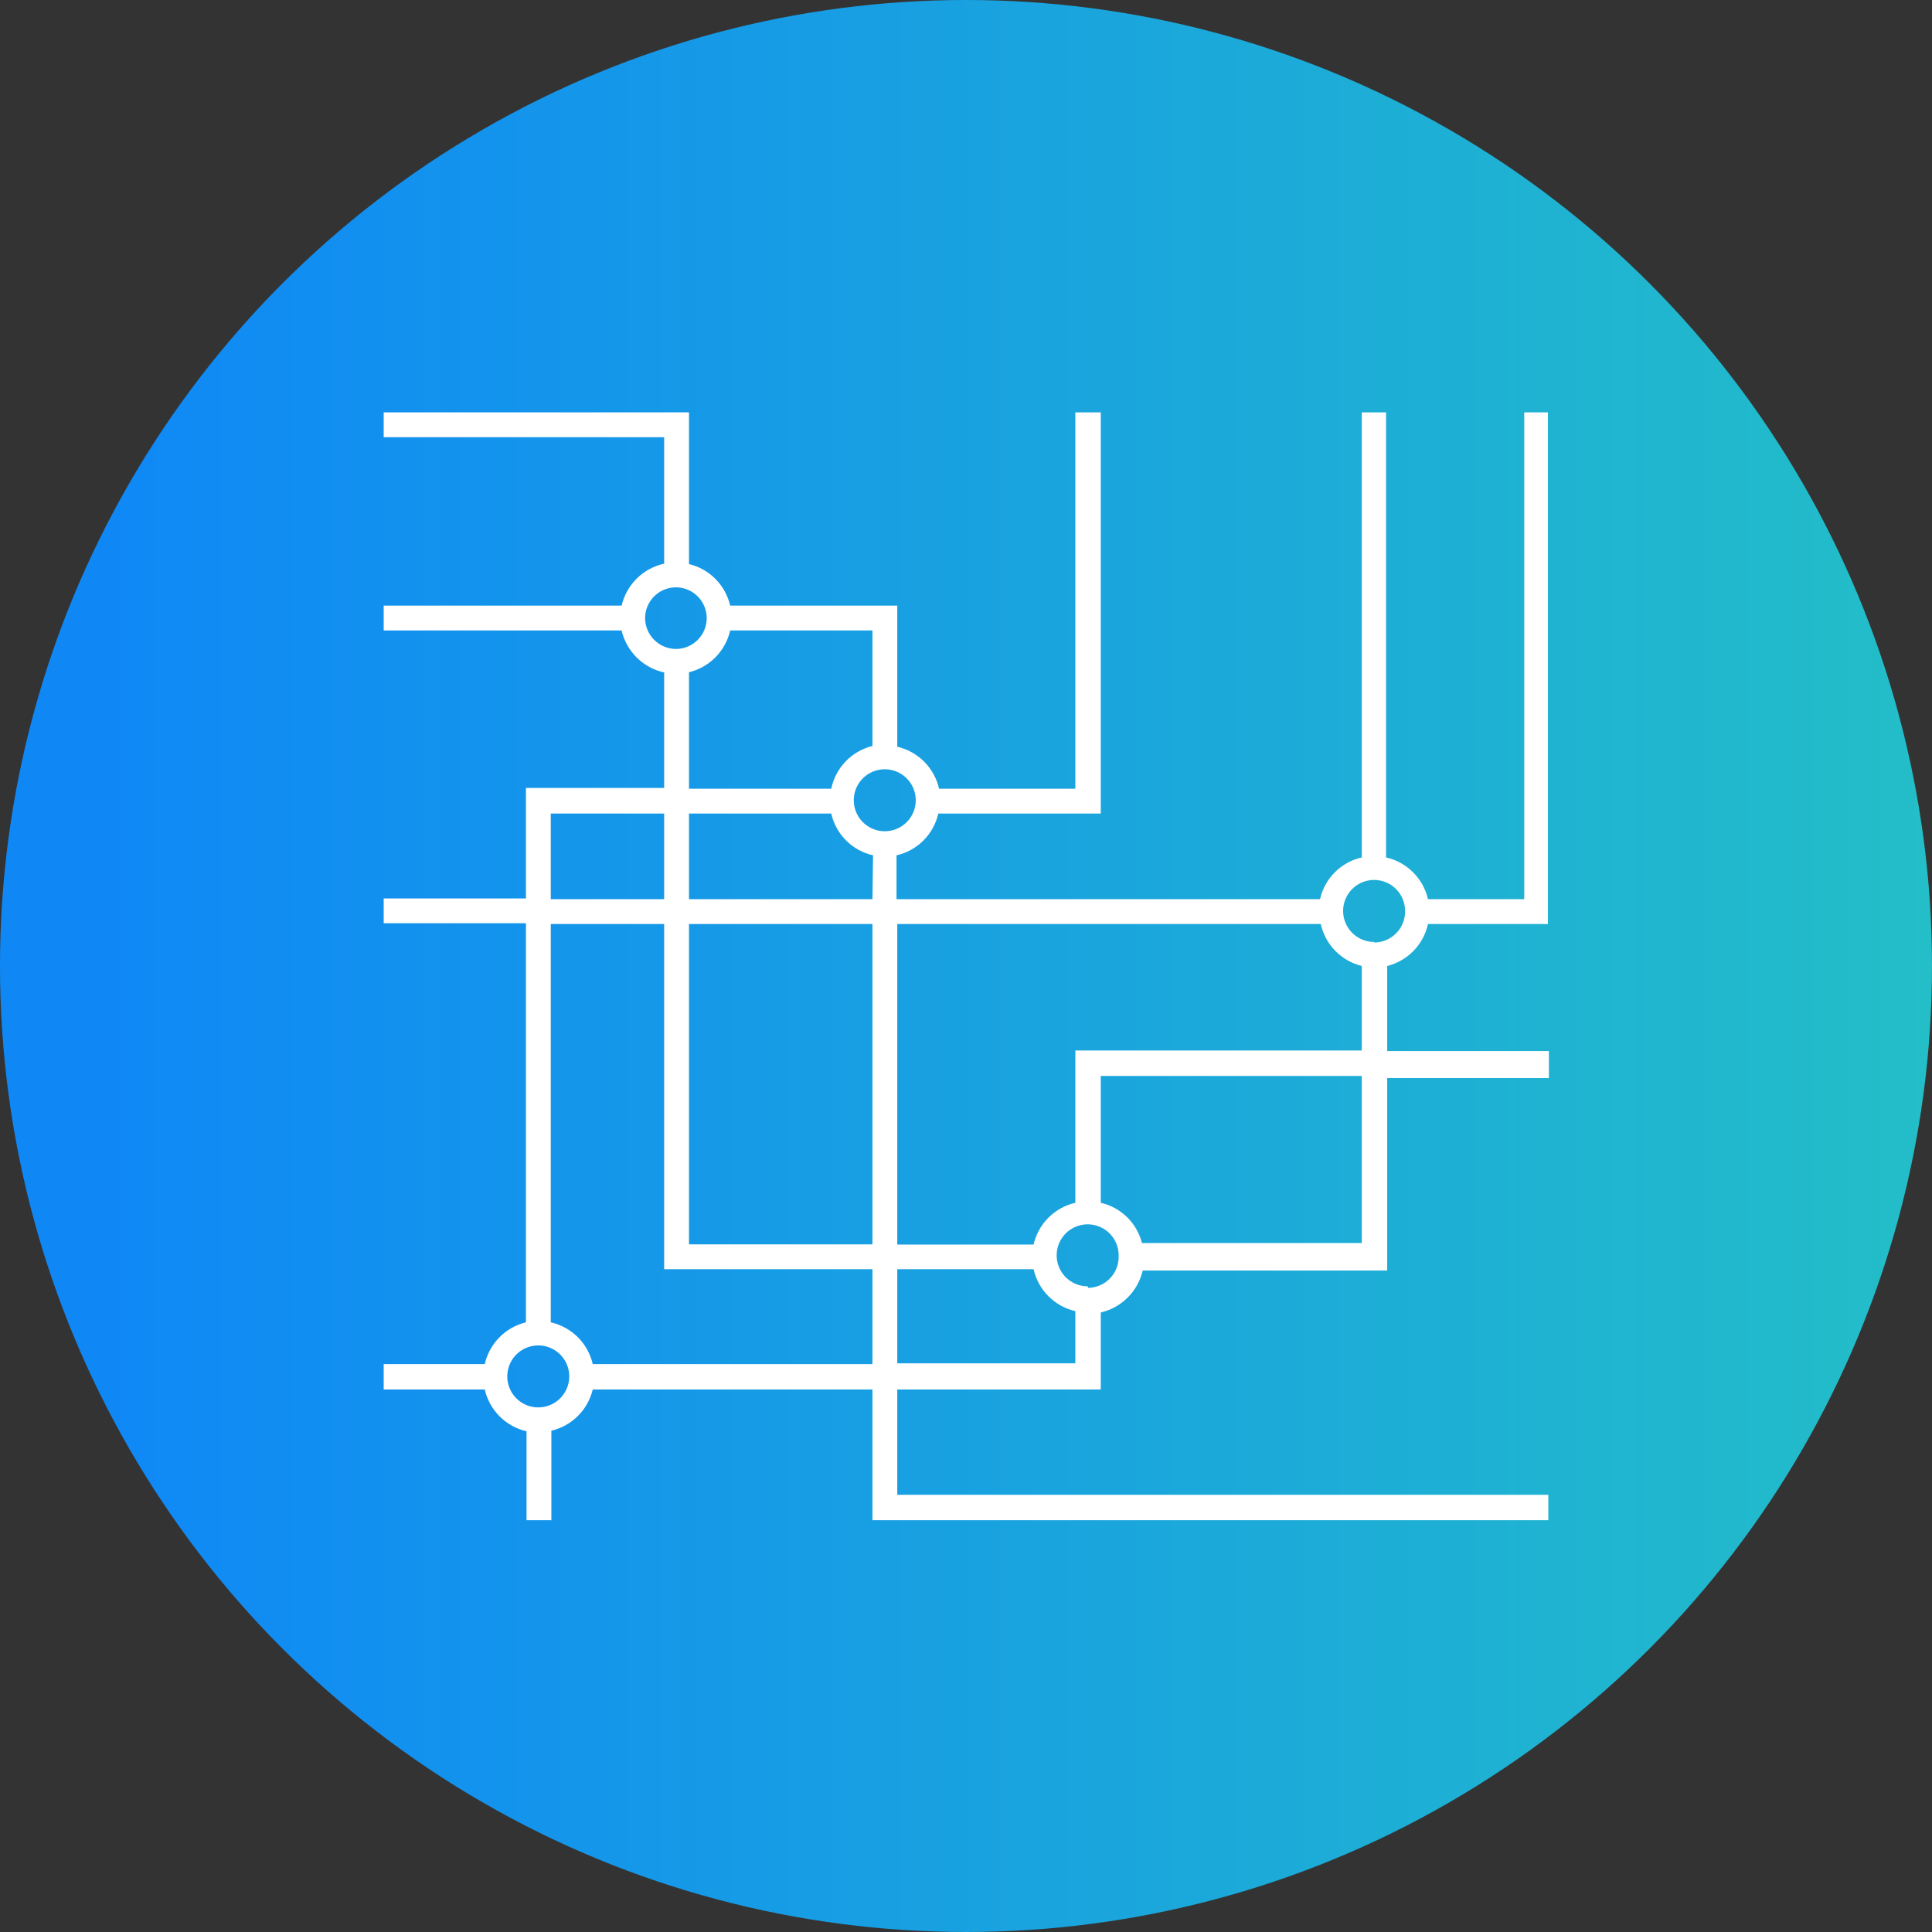
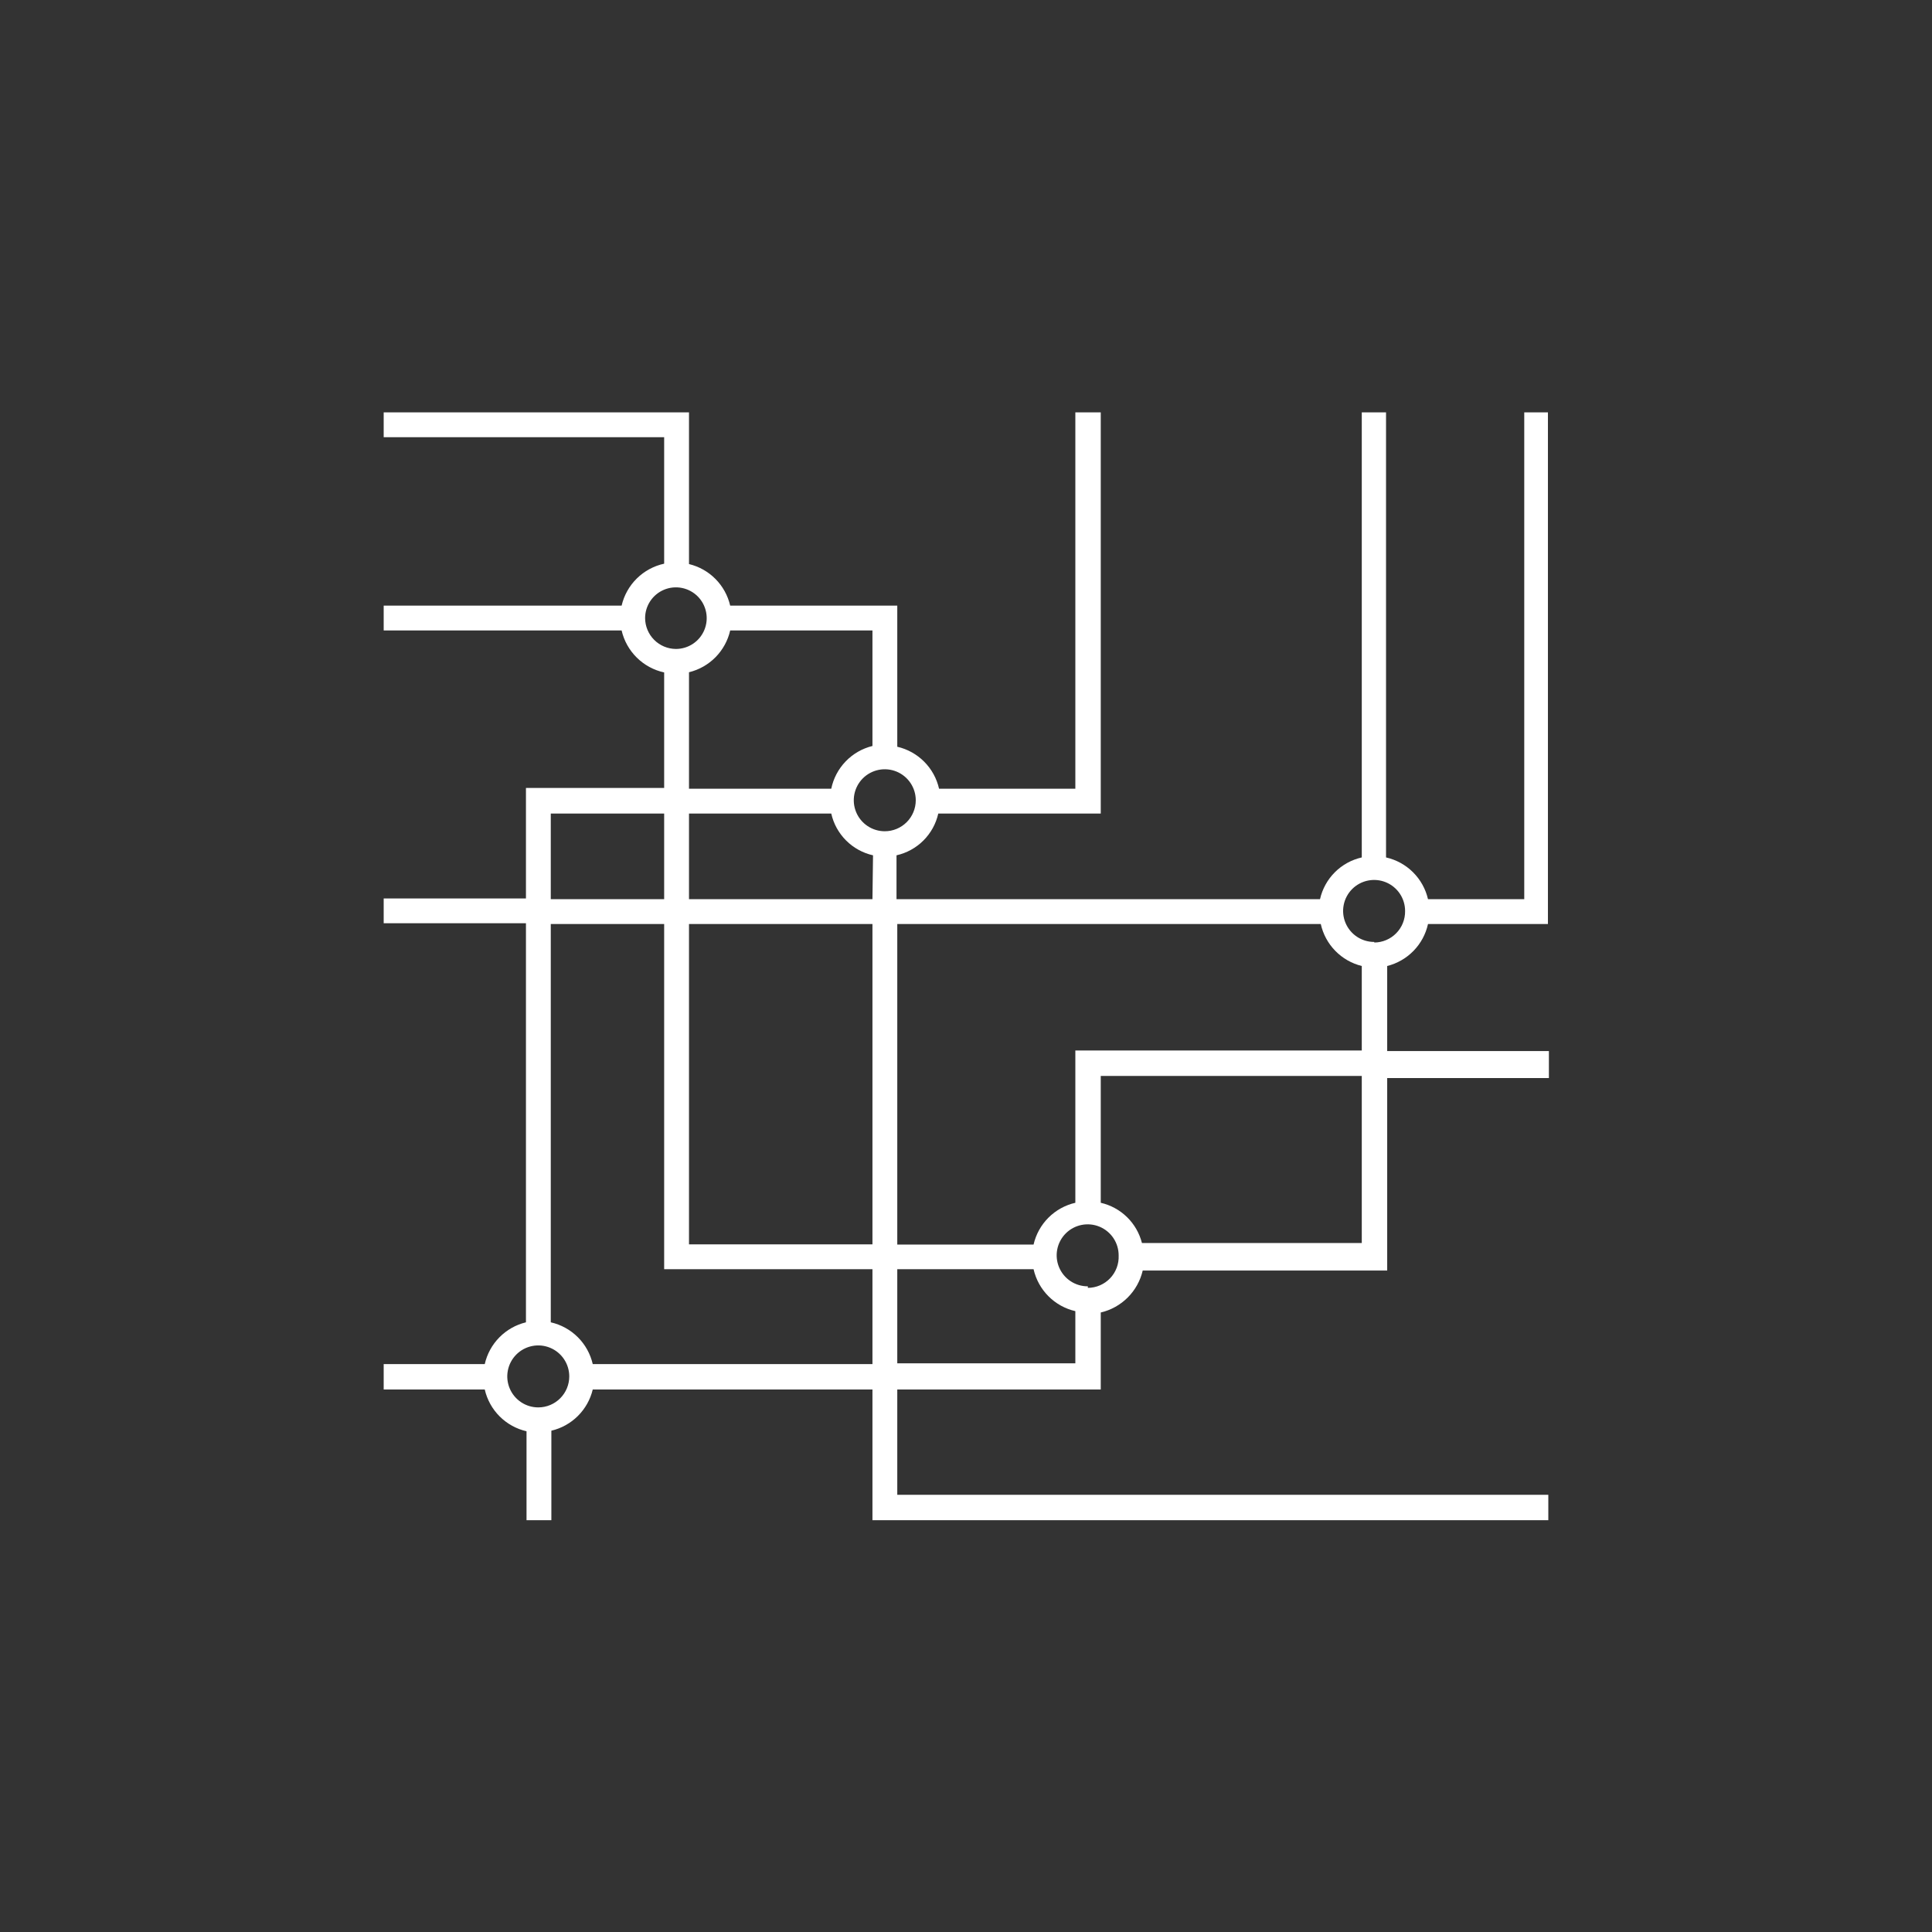
<svg xmlns="http://www.w3.org/2000/svg" width="282" height="282" viewBox="0 0 282 282" fill="none">
  <rect x="0" y="0" width="282" height="282" fill="#333333" stroke="none" />
-   <circle cx="141" cy="141" r="141" fill="url(#paint0_linear)" />
  <path d="M208.435 134.875H225.94V60.191H222.484V131.25H208.435C208.092 129.76 207.335 128.398 206.251 127.319C205.167 126.24 203.801 125.489 202.31 125.153V60.191H198.769V125.153C197.28 125.488 195.917 126.239 194.837 127.318C193.758 128.397 193.007 129.761 192.672 131.25H130.857V124.844C132.346 124.509 133.71 123.758 134.789 122.679C135.868 121.599 136.619 120.236 136.954 118.747H160.669V60.191H156.96V115.122H137.067C136.73 113.63 135.979 112.264 134.901 111.181C133.822 110.097 132.459 109.34 130.969 108.997V88.401H106.58C106.241 86.93 105.499 85.584 104.437 84.512C103.375 83.44 102.035 82.685 100.568 82.332V60.191H56.004V63.815H96.943V82.276C95.434 82.603 94.049 83.353 92.95 84.437C91.85 85.522 91.082 86.896 90.733 88.401H56.004V92.025H90.733C91.082 93.53 91.85 94.904 92.95 95.989C94.049 97.073 95.434 97.823 96.943 98.151V115.01H76.769V131.138H56.004V134.762H76.769V193.009C75.298 193.364 73.956 194.123 72.893 195.201C71.831 196.278 71.09 197.631 70.756 199.106H56.004V202.815H70.756C71.097 204.302 71.85 205.662 72.928 206.74C74.007 207.818 75.367 208.571 76.853 208.912V221.894H80.478V208.828C81.943 208.484 83.284 207.74 84.35 206.678C85.417 205.616 86.168 204.279 86.519 202.815H127.345V221.894H225.996V218.185H130.969V202.815H160.669V191.576C162.16 191.228 163.523 190.47 164.606 189.388C165.688 188.305 166.446 186.942 166.794 185.451H202.478V157.353H226.081V153.419H202.478V141C203.942 140.633 205.275 139.866 206.327 138.784C207.38 137.702 208.11 136.348 208.435 134.875ZM106.58 92.025H127.345V108.884C125.856 109.25 124.501 110.03 123.437 111.134C122.373 112.238 121.643 113.621 121.332 115.122H100.568V98.123C102.037 97.765 103.378 97.004 104.44 95.928C105.501 94.851 106.243 93.5 106.58 92.025V92.025ZM94.161 90.227C94.161 89.338 94.425 88.469 94.919 87.73C95.413 86.99 96.115 86.414 96.936 86.074C97.758 85.734 98.662 85.644 99.534 85.818C100.406 85.992 101.207 86.42 101.836 87.048C102.465 87.677 102.893 88.478 103.066 89.35C103.24 90.222 103.151 91.126 102.81 91.948C102.47 92.769 101.894 93.471 101.155 93.965C100.415 94.459 99.546 94.723 98.657 94.723C97.467 94.716 96.328 94.24 95.486 93.398C94.645 92.556 94.169 91.417 94.161 90.227V90.227ZM80.393 118.747H96.943V131.25H80.393V118.747ZM78.595 205.428C77.699 205.434 76.822 205.173 76.074 204.68C75.327 204.186 74.742 203.481 74.396 202.655C74.049 201.829 73.955 200.919 74.127 200.039C74.298 199.16 74.727 198.351 75.358 197.716C75.99 197.08 76.796 196.647 77.674 196.47C78.552 196.293 79.463 196.381 80.292 196.723C81.12 197.064 81.828 197.644 82.326 198.388C82.825 199.133 83.091 200.009 83.091 200.905C83.091 202.1 82.618 203.246 81.776 204.093C80.933 204.941 79.79 205.421 78.595 205.428V205.428ZM127.345 199.106H86.519C86.175 197.616 85.418 196.254 84.335 195.175C83.251 194.096 81.885 193.346 80.393 193.009V134.875H96.943V185.254H127.345V199.106ZM127.345 181.629H100.568V134.875H127.345V181.629ZM127.345 131.25H100.568V118.747H121.332C121.667 120.236 122.418 121.599 123.497 122.679C124.576 123.758 125.94 124.509 127.429 124.844L127.345 131.25ZM129.143 121.332C128.248 121.332 127.374 121.066 126.63 120.569C125.886 120.072 125.306 119.366 124.964 118.539C124.621 117.712 124.532 116.803 124.706 115.925C124.881 115.048 125.312 114.242 125.944 113.609C126.577 112.976 127.383 112.546 128.26 112.371C129.138 112.196 130.048 112.286 130.874 112.628C131.701 112.971 132.407 113.551 132.904 114.295C133.401 115.038 133.667 115.913 133.667 116.808C133.667 118.008 133.19 119.158 132.342 120.007C131.493 120.855 130.343 121.332 129.143 121.332ZM156.96 198.994H130.969V185.254H150.863C151.199 186.746 151.95 188.112 153.029 189.195C154.107 190.279 155.47 191.036 156.96 191.379V198.994ZM158.786 187.755C157.889 187.76 157.011 187.499 156.262 187.004C155.514 186.509 154.93 185.803 154.584 184.975C154.238 184.147 154.146 183.236 154.32 182.355C154.494 181.475 154.925 180.667 155.559 180.032C156.194 179.398 157.002 178.967 157.883 178.793C158.763 178.619 159.675 178.711 160.502 179.057C161.33 179.403 162.036 179.987 162.531 180.735C163.026 181.484 163.287 182.362 163.282 183.259C163.308 183.867 163.212 184.474 162.998 185.044C162.784 185.614 162.458 186.135 162.038 186.576C161.618 187.016 161.114 187.368 160.555 187.609C159.997 187.85 159.395 187.976 158.786 187.98V187.755ZM198.769 181.433H166.682C166.316 179.996 165.562 178.687 164.501 177.651C163.44 176.615 162.114 175.892 160.669 175.56V157.044H198.769V181.433ZM198.769 153.335H156.96V175.56C155.474 175.902 154.113 176.654 153.035 177.733C151.957 178.811 151.204 180.171 150.863 181.658H130.969V134.875H192.785C193.112 136.352 193.846 137.708 194.904 138.79C195.961 139.873 197.3 140.638 198.769 141V153.335ZM200.596 137.488C199.699 137.493 198.82 137.232 198.072 136.737C197.324 136.242 196.74 135.536 196.394 134.708C196.048 133.88 195.956 132.969 196.13 132.088C196.303 131.208 196.735 130.4 197.369 129.765C198.003 129.131 198.812 128.7 199.692 128.526C200.572 128.352 201.484 128.444 202.312 128.79C203.14 129.136 203.846 129.72 204.341 130.468C204.836 131.217 205.097 132.095 205.091 132.992C205.099 133.589 204.988 134.181 204.766 134.734C204.544 135.288 204.214 135.792 203.796 136.217C203.379 136.643 202.881 136.982 202.331 137.214C201.782 137.447 201.192 137.568 200.596 137.572V137.488Z" fill="white" />
  <defs>
    <linearGradient id="paint0_linear" x1="15.107" y1="282" x2="282" y2="282" gradientUnits="userSpaceOnUse">
      <stop stop-color="#0F88F6" />
      <stop offset="1" stop-color="#23BEC8" />
    </linearGradient>
  </defs>
</svg>